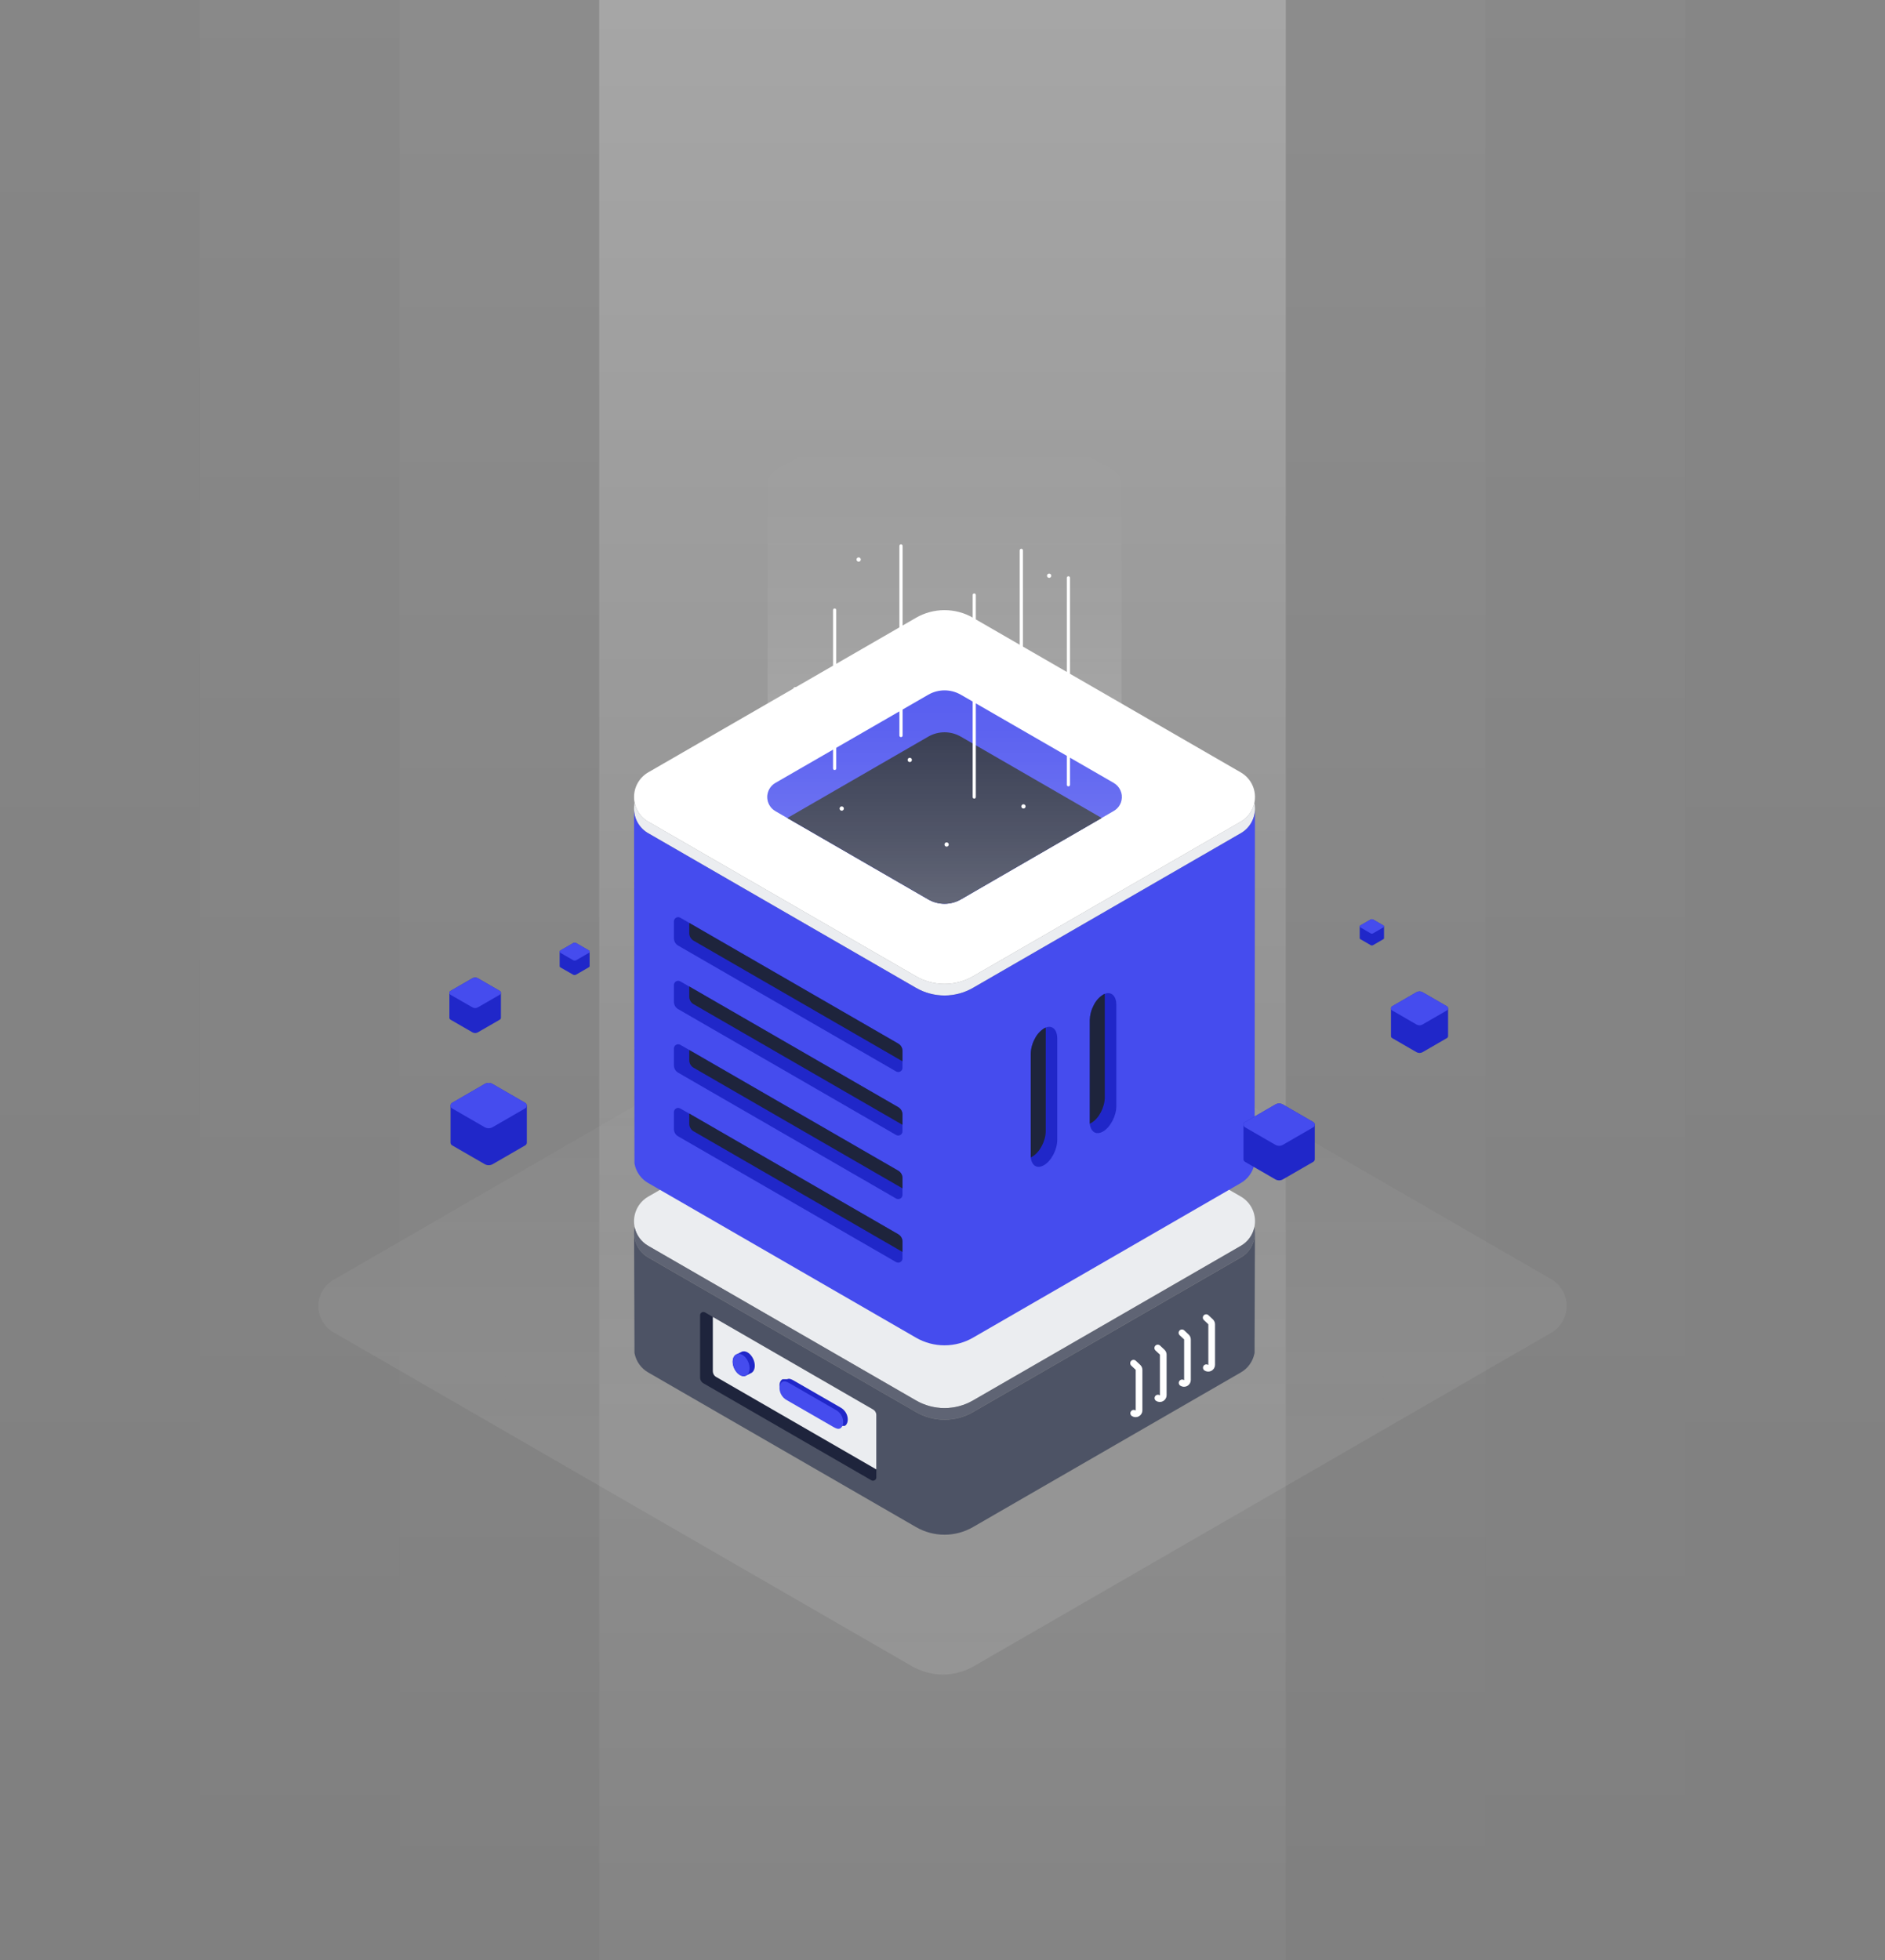
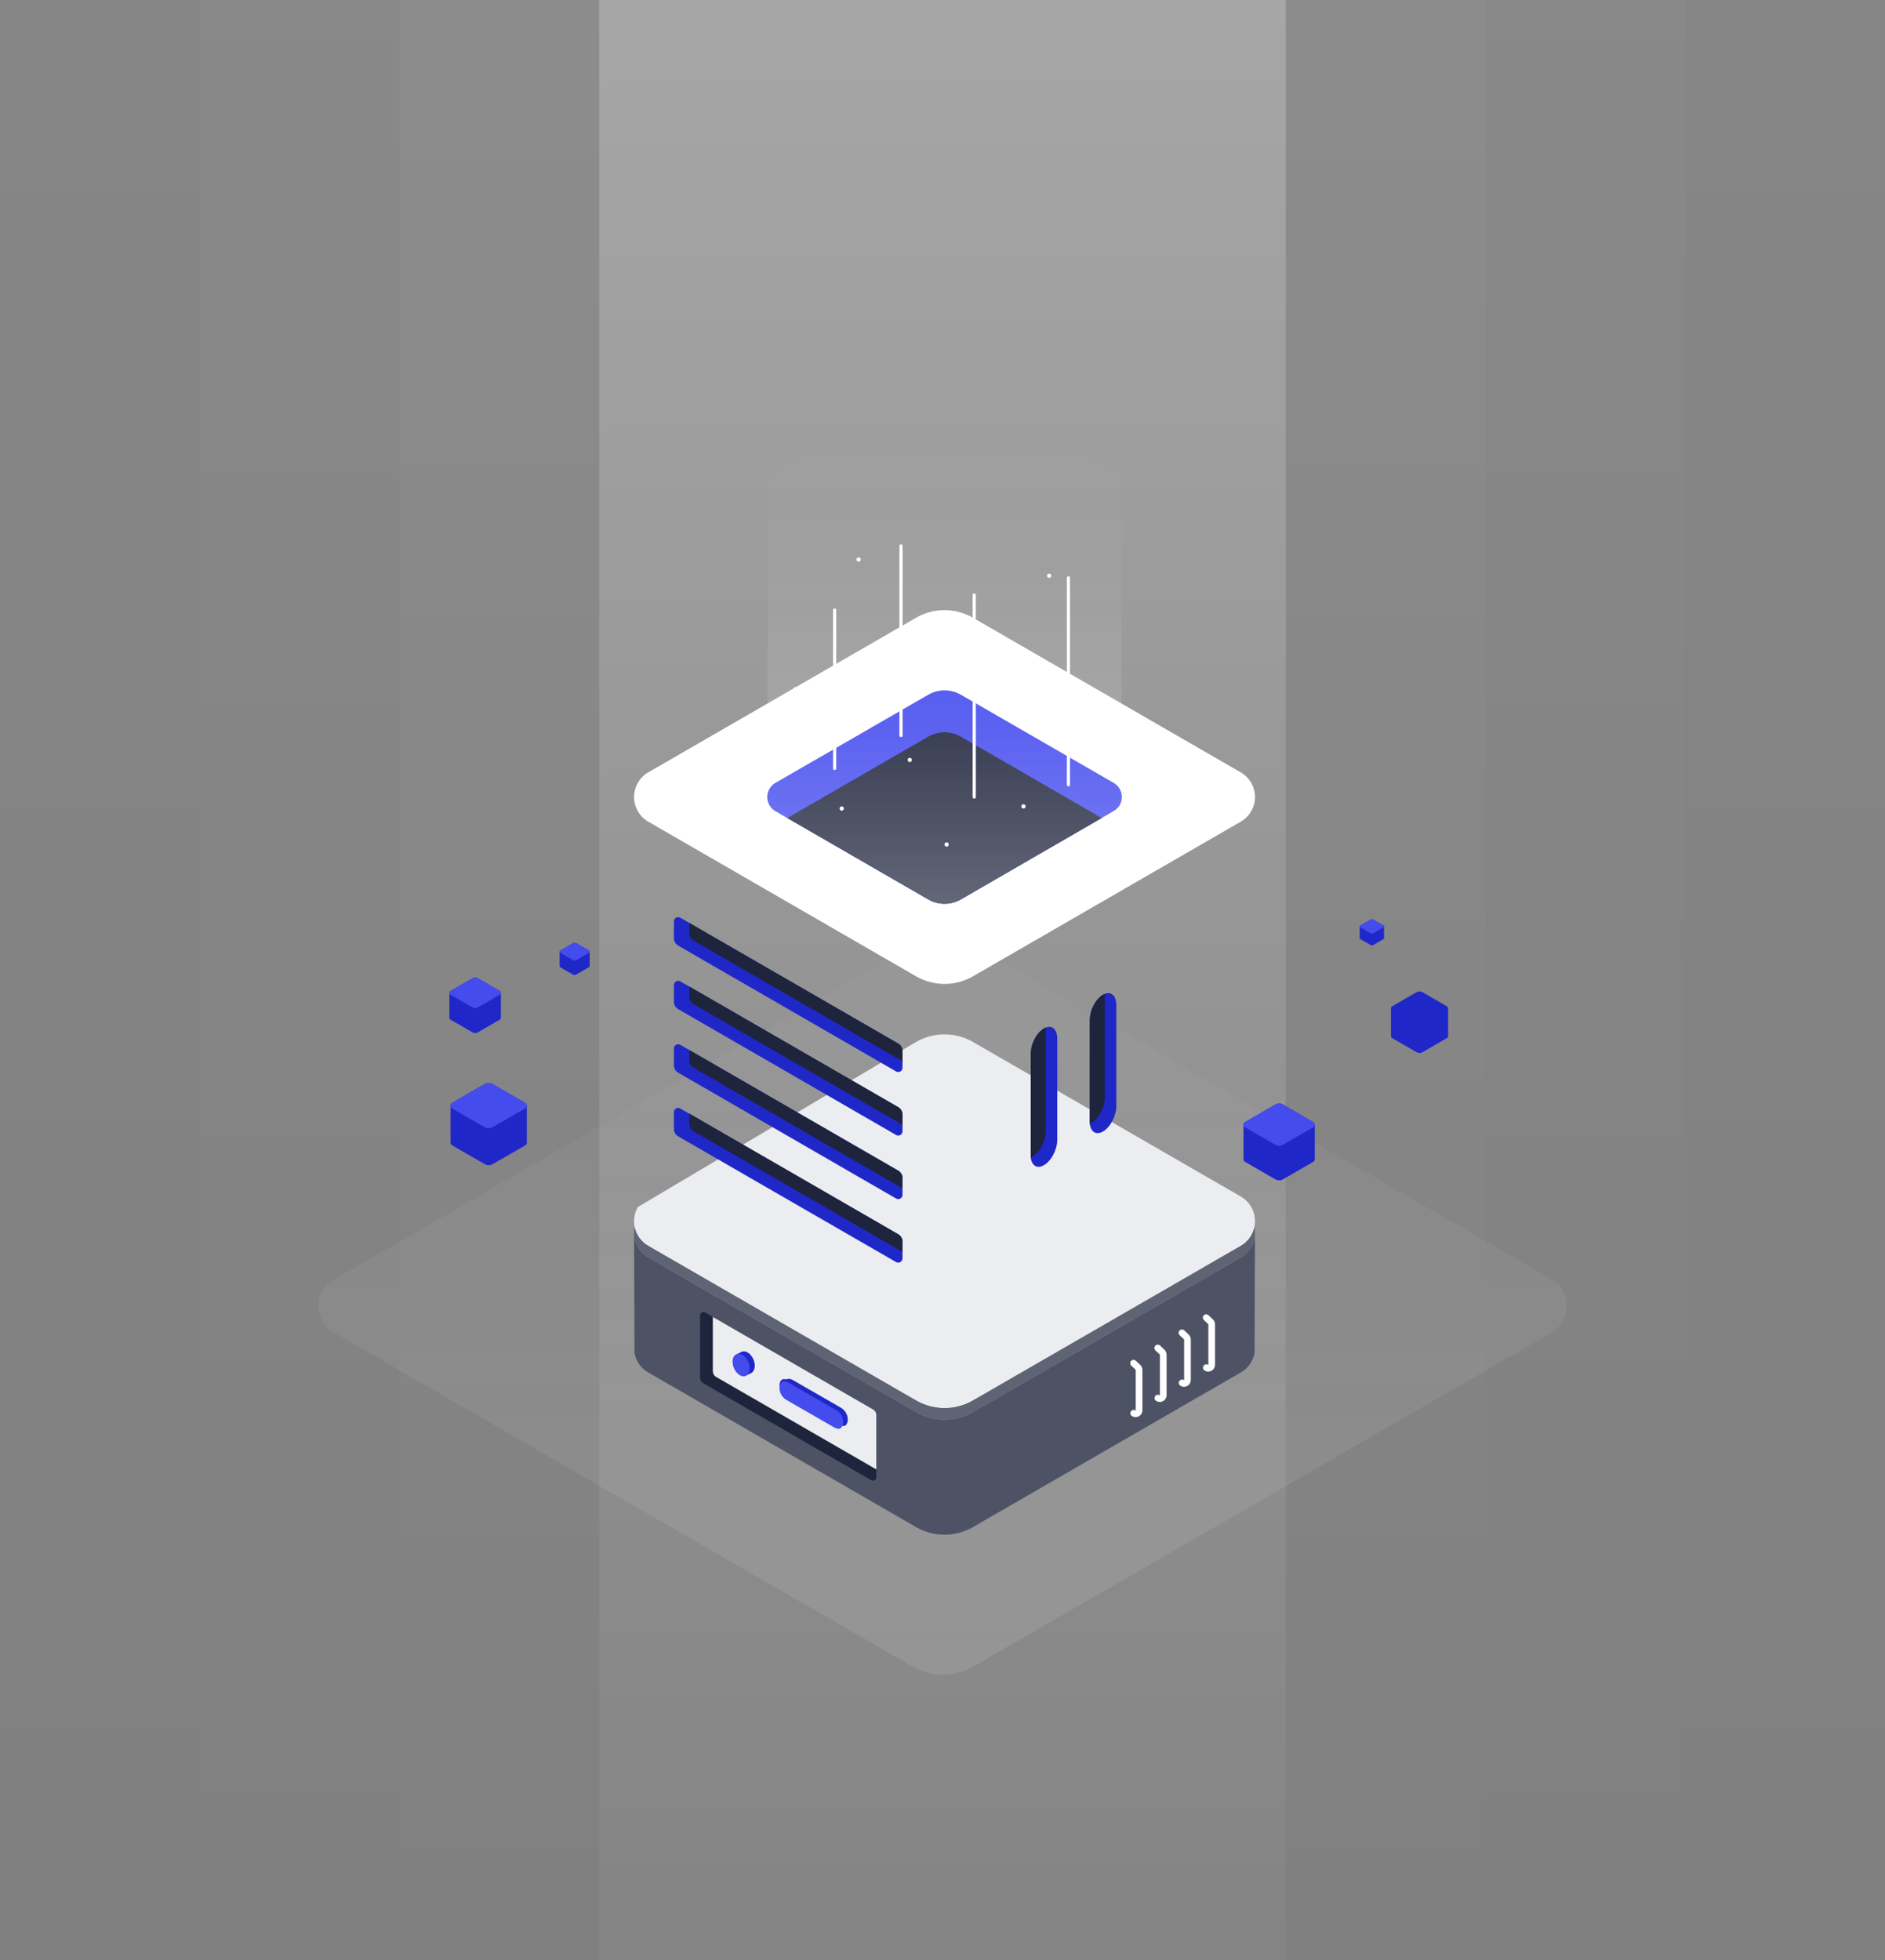
<svg xmlns="http://www.w3.org/2000/svg" width="604" height="628" viewBox="0 0 604 628" fill="none">
  <rect x="0" y="0" width="604" height="628" fill="#808080" stroke="none" />
  <rect opacity="0.3" width="220" height="628" transform="matrix(-1 0 0 1 412 0)" fill="url(#paint0_linear_264_8)" />
  <rect opacity="0.1" x="128" width="64" height="628" fill="url(#paint1_linear_264_8)" />
  <rect opacity="0.1" x="412" width="64" height="628" fill="url(#paint2_linear_264_8)" />
  <rect opacity="0.07" width="64" height="628" transform="matrix(-1 0 0 1 128 0)" fill="url(#paint3_linear_264_8)" />
  <rect opacity="0.07" width="64" height="628" transform="matrix(-1 0 0 1 540 0)" fill="url(#paint4_linear_264_8)" />
  <rect opacity="0.05" width="64" height="628" fill="url(#paint5_linear_264_8)" />
  <rect opacity="0.05" x="540" width="64" height="628" fill="url(#paint6_linear_264_8)" />
  <path opacity="0.1" d="M106.925 409.986L292.116 303.031L292.503 302.829H292.687C295.636 301.355 298.887 300.588 302.184 300.588C305.48 300.588 308.732 301.355 311.68 302.829H311.865L497.037 409.801C498.546 410.672 499.799 411.925 500.67 413.433C501.541 414.941 502 416.653 502 418.395C502 420.137 501.541 421.848 500.67 423.356C499.799 424.865 498.546 426.117 497.037 426.988L312.068 533.795C309.047 535.543 305.619 536.464 302.128 536.464C298.638 536.464 295.21 535.543 292.189 533.795L106.869 426.84C105.385 425.988 104.152 424.758 103.297 423.275C102.442 421.792 101.994 420.109 102 418.397C102.006 416.685 102.464 415.005 103.329 413.528C104.194 412.051 105.435 410.829 106.925 409.986Z" fill="url(#paint7_linear_264_8)" />
  <path d="M162.047 441.455C162.047 441.352 162.047 441.249 162.047 441.138C162.047 441.026 162.038 440.727 162.047 441.455Z" fill="url(#paint8_linear_264_8)" />
  <path d="M443.258 440.856C443.258 441.118 443.258 441.384 443.258 441.652C443.249 440.368 443.258 440.856 443.258 440.856Z" fill="url(#paint9_linear_264_8)" />
  <path d="M162.047 448.606C162.047 448.494 162.047 448.392 162.047 448.28C162.047 448.169 162.038 447.869 162.047 448.606Z" fill="url(#paint10_linear_264_8)" />
  <path d="M443.258 447.972C443.258 448.246 443.258 448.503 443.258 448.768C443.249 447.509 443.258 447.972 443.258 447.972Z" fill="url(#paint11_linear_264_8)" />
-   <path d="M401.94 393.079C401.685 394.341 401.162 395.534 400.407 396.577C399.652 397.62 398.683 398.489 397.564 399.125L311.774 448.657C308.999 450.26 305.85 451.104 302.645 451.104C299.44 451.104 296.292 450.26 293.516 448.657L207.726 399.159C206.337 398.36 205.183 397.208 204.381 395.82C203.579 394.433 203.156 392.858 203.156 391.255C203.156 389.652 203.579 388.078 204.381 386.69C205.183 385.302 206.337 384.151 207.726 383.351L293.516 333.819C296.292 332.216 299.44 331.372 302.645 331.372C305.85 331.372 308.999 332.216 311.774 333.819L397.564 383.317C399.231 384.273 400.553 385.733 401.339 387.487C402.125 389.241 402.335 391.198 401.94 393.079Z" fill="#EBEDF0" />
+   <path d="M401.94 393.079C401.685 394.341 401.162 395.534 400.407 396.577C399.652 397.62 398.683 398.489 397.564 399.125L311.774 448.657C308.999 450.26 305.85 451.104 302.645 451.104C299.44 451.104 296.292 450.26 293.516 448.657L207.726 399.159C206.337 398.36 205.183 397.208 204.381 395.82C203.579 394.433 203.156 392.858 203.156 391.255C203.156 389.652 203.579 388.078 204.381 386.69L293.516 333.819C296.292 332.216 299.44 331.372 302.645 331.372C305.85 331.372 308.999 332.216 311.774 333.819L397.564 383.317C399.231 384.273 400.553 385.733 401.339 387.487C402.125 389.241 402.335 391.198 401.94 393.079Z" fill="#EBEDF0" />
  <path d="M402.118 394.929C402.128 396.532 401.711 398.109 400.911 399.498C400.11 400.887 398.954 402.038 397.562 402.833L311.772 452.365C308.997 453.968 305.848 454.812 302.643 454.812C299.438 454.812 296.29 453.968 293.514 452.365L207.725 402.833C206.359 402.056 205.22 400.936 204.42 399.585C203.62 398.233 203.185 396.696 203.16 395.126V394.706C203.176 394.159 203.239 393.615 203.349 393.079C203.602 394.342 204.124 395.535 204.879 396.578C205.634 397.621 206.604 398.49 207.725 399.125L293.514 448.657C296.29 450.26 299.438 451.104 302.643 451.104C305.848 451.104 308.997 450.26 311.772 448.657L397.562 399.159C398.681 398.523 399.65 397.654 400.405 396.611C401.16 395.568 401.683 394.375 401.938 393.113C402.055 393.711 402.116 394.319 402.118 394.929Z" fill="#5F6474" />
  <path d="M402.116 394.929C402.116 394.929 402.116 401.951 401.996 430.271C401.996 431.367 401.996 432.403 401.996 433.353C401.996 433.448 401.996 433.55 401.945 433.645C401.69 434.908 401.167 436.101 400.412 437.146C399.658 438.19 398.688 439.061 397.569 439.699L311.77 489.222C308.995 490.825 305.847 491.67 302.642 491.67C299.437 491.67 296.288 490.825 293.513 489.222L207.723 439.699C206.604 439.061 205.634 438.19 204.879 437.146C204.124 436.101 203.602 434.908 203.347 433.645L203.296 433.353C203.296 432.403 203.296 431.367 203.296 430.271C203.219 401.942 203.176 395.16 203.176 395.16C203.198 396.73 203.631 398.267 204.43 399.619C205.229 400.971 206.367 402.09 207.732 402.867L285.189 447.578L293.521 452.39C296.297 453.994 299.445 454.838 302.65 454.838C305.855 454.838 309.004 453.994 311.779 452.39L320.111 447.578L397.569 402.867C398.964 402.068 400.121 400.911 400.92 399.515C401.72 398.12 402.132 396.537 402.116 394.929Z" fill="#4D5365" />
  <path d="M280.797 453.359V473.32C280.796 473.505 280.746 473.687 280.653 473.846C280.56 474.006 280.427 474.139 280.267 474.231C280.107 474.324 279.925 474.373 279.741 474.374C279.556 474.375 279.374 474.328 279.213 474.237L225.374 443.151C225.053 442.966 224.788 442.7 224.603 442.38C224.418 442.06 224.32 441.697 224.32 441.327V421.365C224.322 421.18 224.371 420.999 224.464 420.839C224.557 420.679 224.69 420.547 224.851 420.454C225.011 420.362 225.192 420.312 225.377 420.312C225.562 420.311 225.744 420.358 225.905 420.449L228.131 421.742L228.405 421.896L279.735 451.535C280.058 451.717 280.327 451.982 280.513 452.303C280.7 452.623 280.798 452.988 280.797 453.359Z" fill="#1E243C" />
  <path d="M280.798 453.358V470.751L229.46 441.121C229.139 440.936 228.873 440.67 228.689 440.35C228.504 440.03 228.406 439.666 228.406 439.297V421.896L279.736 451.534C280.059 451.716 280.328 451.982 280.514 452.302C280.701 452.623 280.799 452.987 280.798 453.358Z" fill="#EBEDF0" />
  <path d="M271.215 452.913C270.794 452.027 270.092 451.305 269.22 450.858C268.946 450.712 254.507 442.38 254.276 442.251C253.531 441.84 252.855 441.549 252.238 441.849H250.774L250.594 441.952C250.494 442.022 250.403 442.102 250.32 442.191C249.652 442.936 249.575 444.384 250.208 445.754C250.627 446.636 251.325 447.356 252.195 447.8C252.469 447.955 266.916 456.287 267.156 456.415C267.892 456.818 268.56 457.118 269.177 456.818H270.641L270.821 456.715C270.904 456.666 270.979 456.606 271.044 456.535C271.763 455.747 271.849 454.283 271.215 452.913Z" fill="#2027C9" />
  <path d="M269.751 453.71C269.326 452.829 268.626 452.11 267.755 451.663C267.481 451.518 253.043 443.185 252.812 443.057C252.067 442.646 251.39 442.355 250.774 442.654L250.594 442.757C250.494 442.828 250.403 442.908 250.32 442.997C249.652 443.742 249.575 445.189 250.208 446.559C250.627 447.442 251.325 448.162 252.195 448.606C252.469 448.76 266.916 457.093 267.156 457.221C267.892 457.624 268.56 457.923 269.177 457.624L269.357 457.521C269.446 457.461 269.527 457.389 269.596 457.307C270.299 456.536 270.384 455.089 269.751 453.71Z" fill="#454CEE" />
  <path d="M363.215 436.719L364.636 438.055C364.746 438.16 364.832 438.287 364.891 438.426C364.95 438.566 364.98 438.716 364.979 438.868V451.833C364.979 452.033 364.926 452.229 364.824 452.401C364.722 452.572 364.575 452.713 364.399 452.808C364.223 452.903 364.025 452.948 363.826 452.94C363.626 452.931 363.433 452.868 363.266 452.758" stroke="white" stroke-width="2.141" stroke-linecap="round" stroke-linejoin="round" />
  <path d="M370.973 431.855L372.394 433.191C372.503 433.297 372.59 433.423 372.649 433.563C372.708 433.703 372.738 433.853 372.737 434.005V446.97C372.737 447.17 372.684 447.366 372.581 447.538C372.479 447.709 372.333 447.85 372.157 447.945C371.981 448.04 371.783 448.085 371.584 448.076C371.384 448.068 371.191 448.005 371.024 447.895" stroke="white" stroke-width="2.141" stroke-linecap="round" stroke-linejoin="round" />
  <path d="M378.73 426.991L380.152 428.327C380.261 428.433 380.348 428.559 380.407 428.699C380.466 428.839 380.495 428.989 380.495 429.141V442.106C380.495 442.306 380.441 442.502 380.339 442.673C380.237 442.845 380.09 442.986 379.915 443.08C379.739 443.175 379.541 443.221 379.341 443.212C379.142 443.203 378.949 443.141 378.782 443.031" stroke="white" stroke-width="2.141" stroke-linecap="round" stroke-linejoin="round" />
  <path d="M386.488 422.127L387.91 423.463C388.019 423.568 388.106 423.695 388.164 423.835C388.223 423.974 388.253 424.125 388.252 424.276V437.242C388.253 437.441 388.199 437.637 388.097 437.809C387.995 437.981 387.848 438.121 387.673 438.216C387.497 438.311 387.299 438.357 387.099 438.348C386.9 438.339 386.706 438.276 386.54 438.167" stroke="white" stroke-width="2.141" stroke-linecap="round" stroke-linejoin="round" />
  <path d="M241.37 435.392C240.513 433.508 238.801 432.481 237.619 433.08L235.906 433.936L235.701 434.048C235.583 434.128 235.477 434.223 235.384 434.33C234.622 435.187 234.528 436.839 235.255 438.415C236.112 440.282 237.825 441.327 238.998 440.727L240.71 439.871L240.916 439.751C241.021 439.684 241.113 439.6 241.19 439.503C241.995 438.646 242.089 436.968 241.37 435.392Z" fill="#2027C9" />
  <path d="M239.529 440.307C239.452 440.405 239.359 440.489 239.255 440.556L239.049 440.676C237.833 441.275 236.155 440.23 235.307 438.363C234.587 436.788 234.673 435.126 235.435 434.279C235.528 434.171 235.635 434.076 235.752 433.996L235.958 433.885C237.174 433.285 238.861 434.313 239.7 436.197C240.411 437.79 240.316 439.46 239.529 440.307Z" fill="#454CEE" />
  <path d="M401.939 257.184C401.684 258.447 401.161 259.64 400.407 260.685C399.652 261.729 398.682 262.6 397.563 263.238L311.773 312.77C308.998 314.373 305.849 315.217 302.644 315.217C299.439 315.217 296.291 314.373 293.516 312.77L207.726 263.238C206.339 262.437 205.187 261.284 204.386 259.897C203.586 258.509 203.164 256.936 203.164 255.334C203.164 253.732 203.586 252.158 204.386 250.771C205.187 249.383 206.339 248.231 207.726 247.43L293.516 197.915C296.291 196.312 299.439 195.468 302.644 195.468C305.849 195.468 308.998 196.312 311.773 197.915L397.563 247.447C399.226 248.4 400.546 249.856 401.332 251.605C402.118 253.354 402.33 255.306 401.939 257.184Z" fill="white" />
  <path opacity="0.2" d="M375.203 256.687C375.019 257.61 374.639 258.482 374.087 259.245C373.536 260.007 372.827 260.642 372.009 261.106L309.315 297.304C307.286 298.473 304.986 299.089 302.644 299.089C300.302 299.089 298.002 298.473 295.973 297.304L233.279 261.106C232.461 260.642 231.752 260.007 231.2 259.245C230.649 258.482 230.269 257.61 230.085 256.687C229.795 255.314 229.947 253.885 230.521 252.604C231.095 251.324 232.061 250.259 233.279 249.562L295.973 213.33C298.002 212.16 300.302 211.545 302.644 211.545C304.986 211.545 307.286 212.16 309.315 213.33L372.009 249.528C373.233 250.226 374.203 251.297 374.778 252.585C375.352 253.872 375.501 255.309 375.203 256.687V256.687Z" stroke="white" stroke-width="1.285" stroke-miterlimit="10" />
-   <path d="M402.118 259.042C402.128 260.645 401.711 262.222 400.911 263.611C400.11 265 398.954 266.151 397.562 266.946L311.772 316.478C308.995 318.077 305.847 318.918 302.643 318.918C299.439 318.918 296.291 318.077 293.514 316.478L207.725 266.946C206.359 266.169 205.22 265.05 204.42 263.698C203.62 262.346 203.185 260.809 203.16 259.239V258.811C203.176 258.264 203.239 257.72 203.349 257.184C203.602 258.447 204.124 259.642 204.879 260.686C205.634 261.731 206.604 262.601 207.725 263.238L293.514 312.77C296.29 314.373 299.438 315.217 302.643 315.217C305.848 315.217 308.997 314.373 311.772 312.77L397.562 263.238C398.681 262.6 399.651 261.729 400.405 260.685C401.16 259.64 401.683 258.447 401.938 257.184C402.058 257.796 402.118 258.418 402.118 259.042Z" fill="#EBEDF0" />
-   <path d="M402.117 259.034C402.117 259.034 401.988 371.722 401.988 372.673C401.988 372.767 401.988 372.87 401.937 372.972C401.683 374.235 401.161 375.428 400.406 376.471C399.651 377.514 398.681 378.383 397.561 379.018L311.771 428.55C308.996 430.153 305.847 430.997 302.642 430.997C299.437 430.997 296.289 430.153 293.514 428.55L207.724 379.018C206.604 378.383 205.634 377.514 204.879 376.471C204.124 375.428 203.602 374.235 203.348 372.972L203.296 372.673C203.296 371.722 203.168 259.24 203.168 259.24C203.188 260.81 203.619 262.348 204.418 263.701C205.218 265.053 206.357 266.172 207.724 266.947L285.181 311.666L293.514 316.479C296.289 318.082 299.437 318.926 302.642 318.926C305.847 318.926 308.996 318.082 311.771 316.479L320.103 311.666L397.561 266.947C398.955 266.152 400.112 265 400.913 263.609C401.714 262.218 402.129 260.639 402.117 259.034Z" fill="#454CEE" />
  <path d="M289.182 336.688V342.074C289.183 342.314 289.12 342.55 289.001 342.758C288.881 342.966 288.709 343.139 288.501 343.259C288.293 343.379 288.058 343.442 287.818 343.441C287.578 343.441 287.342 343.377 287.135 343.256L217.299 302.939C216.884 302.7 216.539 302.356 216.3 301.941C216.061 301.526 215.936 301.055 215.938 300.575V295.189C215.937 294.949 215.999 294.713 216.119 294.505C216.238 294.297 216.411 294.125 216.618 294.005C216.826 293.885 217.062 293.822 217.302 293.822C217.541 293.823 217.777 293.886 217.984 294.007L220.879 295.677L287.82 334.324C288.235 334.563 288.58 334.908 288.819 335.323C289.058 335.738 289.183 336.209 289.182 336.688Z" fill="#2027C9" />
  <path d="M289.179 336.689V340.003L222.23 301.355C221.813 301.116 221.466 300.77 221.226 300.353C220.985 299.937 220.859 299.464 220.859 298.983V295.678L287.801 334.325C288.219 334.562 288.567 334.905 288.81 335.32C289.052 335.736 289.18 336.208 289.179 336.689Z" fill="#1E243C" />
  <path d="M289.182 357.043V362.43C289.183 362.67 289.12 362.906 289.001 363.113C288.881 363.321 288.709 363.494 288.501 363.614C288.293 363.734 288.058 363.797 287.818 363.797C287.578 363.796 287.342 363.732 287.135 363.612L217.299 323.294C216.884 323.056 216.539 322.711 216.3 322.296C216.061 321.881 215.936 321.41 215.938 320.931V315.544C215.943 315.311 216.008 315.083 216.127 314.882C216.246 314.681 216.415 314.514 216.617 314.397C216.819 314.28 217.048 314.217 217.281 314.214C217.515 314.211 217.745 314.268 217.95 314.38L220.844 316.05L287.786 354.697C288.205 354.93 288.555 355.27 288.8 355.682C289.045 356.094 289.177 356.564 289.182 357.043Z" fill="#2027C9" />
  <path d="M289.179 357.044V360.358L222.23 321.711C221.813 321.472 221.467 321.128 221.227 320.713C220.986 320.298 220.859 319.827 220.859 319.347V316.033L287.801 354.681C288.219 354.917 288.567 355.261 288.81 355.676C289.052 356.091 289.18 356.563 289.179 357.044Z" fill="#1E243C" />
  <path d="M289.182 377.4V382.786C289.183 383.026 289.12 383.262 289.001 383.47C288.881 383.678 288.709 383.85 288.501 383.97C288.293 384.09 288.058 384.153 287.818 384.153C287.578 384.152 287.342 384.088 287.135 383.968L217.299 343.651C216.884 343.412 216.539 343.067 216.3 342.652C216.061 342.237 215.936 341.766 215.938 341.287V335.909C215.938 335.669 216.001 335.434 216.12 335.227C216.24 335.019 216.412 334.846 216.619 334.726C216.826 334.605 217.061 334.541 217.301 334.54C217.54 334.539 217.776 334.6 217.984 334.719L220.879 336.389L287.82 375.036C288.234 375.276 288.578 375.621 288.817 376.036C289.056 376.45 289.182 376.921 289.182 377.4Z" fill="#2027C9" />
  <path d="M289.179 377.4V380.714L222.23 342.066C221.813 341.828 221.467 341.484 221.227 341.069C220.986 340.654 220.859 340.183 220.859 339.703V336.389L287.801 375.036C288.218 375.274 288.565 375.618 288.807 376.033C289.049 376.448 289.178 376.919 289.179 377.4Z" fill="#1E243C" />
  <path d="M289.182 397.755V403.141C289.181 403.381 289.118 403.616 288.999 403.824C288.879 404.031 288.707 404.204 288.5 404.325C288.293 404.445 288.058 404.509 287.819 404.51C287.579 404.511 287.343 404.45 287.135 404.332L217.299 364.049C216.883 363.81 216.538 363.466 216.299 363.051C216.06 362.636 215.935 362.164 215.938 361.685V356.307C215.937 356.067 215.999 355.831 216.119 355.623C216.238 355.416 216.411 355.243 216.618 355.123C216.826 355.003 217.062 354.94 217.302 354.94C217.541 354.941 217.777 355.005 217.984 355.125L220.879 356.787L287.82 395.434C288.228 395.67 288.568 396.008 288.806 396.415C289.045 396.822 289.174 397.283 289.182 397.755Z" fill="#2027C9" />
  <path d="M289.179 397.755V401.078L222.23 362.422C221.813 362.183 221.467 361.839 221.227 361.424C220.986 361.009 220.859 360.538 220.859 360.058V356.744L287.801 395.392C288.218 395.629 288.565 395.973 288.807 396.388C289.049 396.803 289.178 397.275 289.179 397.755Z" fill="#1E243C" />
  <path d="M357.7 321.907V354.371C357.7 357.497 355.79 361.145 353.418 362.507C351.568 363.569 349.992 362.918 349.41 361.06C349.3 360.708 349.225 360.347 349.188 359.981C349.188 359.758 349.188 359.527 349.188 359.287V326.822C349.226 325.169 349.651 323.547 350.429 322.087C351.097 320.688 352.141 319.502 353.444 318.661C353.609 318.564 353.78 318.478 353.957 318.405L354.403 318.25C356.295 317.805 357.7 319.209 357.7 321.907Z" fill="#2027C9" />
  <path d="M353.992 319.132V351.588C353.992 354.722 352.091 358.37 349.71 359.724C349.542 359.821 349.367 359.907 349.188 359.98C349.187 359.758 349.188 359.527 349.188 359.287V326.822C349.226 325.168 349.651 323.547 350.429 322.087C351.097 320.688 352.141 319.502 353.444 318.661C353.609 318.564 353.78 318.478 353.957 318.404C353.983 318.646 353.995 318.889 353.992 319.132Z" fill="#1E243C" />
  <path d="M338.772 332.698V365.162C338.772 368.296 336.87 371.936 334.49 373.297C332.64 374.368 331.064 373.708 330.482 371.859C330.371 371.508 330.299 371.146 330.268 370.78C330.254 370.546 330.254 370.311 330.268 370.077V337.622C330.303 335.966 330.731 334.343 331.518 332.886C332.184 331.488 333.225 330.303 334.524 329.46C334.692 329.363 334.866 329.277 335.046 329.204C335.192 329.147 335.341 329.099 335.492 329.058C337.367 328.561 338.772 330 338.772 332.698Z" fill="#2027C9" />
  <path d="M335.075 329.932V362.388C335.075 365.522 333.166 369.162 330.793 370.523C330.627 370.619 330.456 370.705 330.28 370.78C330.266 370.546 330.266 370.312 330.28 370.078V337.622C330.315 335.967 330.743 334.343 331.53 332.886C332.196 331.489 333.236 330.303 334.536 329.461C334.704 329.363 334.878 329.278 335.058 329.204C335.058 329.452 335.075 329.684 335.075 329.932Z" fill="#1E243C" />
  <path d="M359.352 256.388C359.203 257.104 358.903 257.78 358.472 258.37C358.04 258.961 357.488 259.453 356.851 259.813L353.015 262.031L307.868 288.141C306.283 289.054 304.486 289.535 302.657 289.535C300.828 289.535 299.031 289.054 297.446 288.141L252.282 262.065L248.445 259.847C247.654 259.389 246.997 258.731 246.541 257.939C246.084 257.147 245.844 256.249 245.844 255.334C245.844 254.42 246.084 253.522 246.541 252.73C246.997 251.938 247.654 251.28 248.445 250.821L297.446 222.562C299.031 221.649 300.828 221.168 302.657 221.168C304.486 221.168 306.283 221.649 307.868 222.562L356.869 250.821C357.817 251.369 358.568 252.202 359.014 253.202C359.46 254.201 359.578 255.317 359.352 256.388Z" fill="#454CEE" />
  <path d="M353.014 262.065L307.867 288.141C306.282 289.054 304.485 289.535 302.656 289.535C300.827 289.535 299.03 289.054 297.445 288.141L252.281 262.065L297.445 235.989C299.03 235.076 300.827 234.596 302.656 234.596C304.485 234.596 306.282 235.076 307.867 235.989L353.014 262.065Z" fill="#1E243C" />
  <path style="mix-blend-mode:screen" d="M359.352 156.254C359.576 155.181 359.454 154.065 359.005 153.065C358.556 152.066 357.802 151.233 356.852 150.688L307.868 122.394C306.283 121.481 304.486 121 302.657 121C300.828 121 299.031 121.481 297.446 122.394L248.446 150.653C247.49 151.193 246.733 152.025 246.284 153.027C245.836 154.028 245.72 155.147 245.954 156.22V254.333C245.812 255.01 245.812 255.71 245.954 256.388C246.102 257.103 246.4 257.779 246.83 258.369C247.26 258.96 247.811 259.452 248.446 259.813L252.282 262.031L297.446 288.107C299.031 289.02 300.828 289.501 302.657 289.501C304.486 289.501 306.283 289.02 307.868 288.107L353.032 262.031L356.869 259.813C357.81 259.279 358.558 258.462 359.007 257.478C359.456 256.494 359.583 255.393 359.369 254.333L359.352 156.254Z" fill="url(#paint12_linear_264_8)" />
  <g style="mix-blend-mode:screen">
    <path d="M342.344 185.131V251.413" stroke="white" stroke-width="1.028" stroke-linecap="round" stroke-linejoin="round" />
  </g>
  <g style="mix-blend-mode:screen">
-     <path d="M327.254 176.327V228.154" stroke="white" stroke-width="1.028" stroke-linecap="round" stroke-linejoin="round" />
-   </g>
+     </g>
  <g style="mix-blend-mode:screen">
    <path d="M312.164 190.637V255.334" stroke="white" stroke-width="1.028" stroke-linecap="round" stroke-linejoin="round" />
  </g>
  <g style="mix-blend-mode:screen">
    <path d="M267.438 195.449V246.18" stroke="white" stroke-width="1.028" stroke-linecap="round" stroke-linejoin="round" />
  </g>
  <g style="mix-blend-mode:screen">
    <path d="M288.703 174.889V235.63" stroke="white" stroke-width="1.028" stroke-linecap="round" stroke-linejoin="round" />
  </g>
  <path d="M303.318 271.236C303.696 271.236 304.003 270.93 304.003 270.551C304.003 270.173 303.696 269.866 303.318 269.866C302.94 269.866 302.633 270.173 302.633 270.551C302.633 270.93 302.94 271.236 303.318 271.236Z" fill="white" />
  <path d="M300.314 203.61C300.692 203.61 300.999 203.304 300.999 202.925C300.999 202.547 300.692 202.24 300.314 202.24C299.936 202.24 299.629 202.547 299.629 202.925C299.629 203.304 299.936 203.61 300.314 203.61Z" fill="white" />
  <path d="M275.13 179.94C275.509 179.94 275.815 179.634 275.815 179.255C275.815 178.877 275.509 178.57 275.13 178.57C274.752 178.57 274.445 178.877 274.445 179.255C274.445 179.634 274.752 179.94 275.13 179.94Z" fill="white" />
  <path d="M336.169 185.13C336.548 185.13 336.855 184.823 336.855 184.445C336.855 184.066 336.548 183.76 336.169 183.76C335.791 183.76 335.484 184.066 335.484 184.445C335.484 184.823 335.791 185.13 336.169 185.13Z" fill="white" />
  <path d="M254.826 221.5C255.204 221.5 255.511 221.193 255.511 220.815C255.511 220.437 255.204 220.13 254.826 220.13C254.447 220.13 254.141 220.437 254.141 220.815C254.141 221.193 254.447 221.5 254.826 221.5Z" fill="white" />
  <path d="M291.509 244.142C291.888 244.142 292.194 243.835 292.194 243.457C292.194 243.078 291.888 242.771 291.509 242.771C291.131 242.771 290.824 243.078 290.824 243.457C290.824 243.835 291.131 244.142 291.509 244.142Z" fill="white" />
  <path d="M327.939 259.034C328.317 259.034 328.624 258.728 328.624 258.349C328.624 257.971 328.317 257.664 327.939 257.664C327.561 257.664 327.254 257.971 327.254 258.349C327.254 258.728 327.561 259.034 327.939 259.034Z" fill="white" />
  <path d="M269.709 259.719C270.087 259.719 270.394 259.412 270.394 259.034C270.394 258.655 270.087 258.349 269.709 258.349C269.33 258.349 269.023 258.655 269.023 259.034C269.023 259.412 269.33 259.719 269.709 259.719Z" fill="white" />
  <path d="M421.286 360.308C421.286 360.14 421.242 359.975 421.159 359.829C421.075 359.683 420.954 359.562 420.808 359.478L411.067 353.849C410.701 353.639 410.287 353.529 409.866 353.529C409.444 353.529 409.03 353.639 408.664 353.849L398.93 359.478C398.783 359.56 398.66 359.681 398.575 359.827C398.489 359.973 398.445 360.139 398.445 360.308V371.375C398.445 371.545 398.49 371.712 398.575 371.859C398.66 372.006 398.783 372.128 398.93 372.212L408.664 377.834C409.03 378.043 409.444 378.153 409.866 378.153C410.287 378.153 410.701 378.043 411.067 377.834L420.808 372.212C420.953 372.126 421.074 372.003 421.157 371.856C421.241 371.71 421.285 371.544 421.286 371.375V360.308Z" fill="#2027C9" />
  <path d="M421.284 360.308C421.284 360.476 421.24 360.642 421.157 360.787C421.073 360.933 420.952 361.054 420.806 361.138L420.432 361.352L411.065 366.767C410.699 366.977 410.285 367.087 409.864 367.087C409.442 367.087 409.028 366.977 408.662 366.767L399.295 361.352L398.928 361.138C398.782 361.055 398.66 360.934 398.575 360.788C398.49 360.643 398.445 360.477 398.445 360.308C398.445 360.139 398.49 359.974 398.575 359.828C398.66 359.682 398.782 359.561 398.928 359.478L408.662 353.849C409.028 353.639 409.442 353.529 409.864 353.529C410.285 353.529 410.699 353.639 411.065 353.849L420.806 359.478C420.952 359.562 421.073 359.683 421.157 359.829C421.24 359.975 421.284 360.14 421.284 360.308Z" fill="#454CEE" />
  <path d="M463.986 323.046C463.99 322.91 463.957 322.775 463.889 322.657C463.822 322.539 463.723 322.442 463.604 322.377L455.802 317.872C455.509 317.703 455.177 317.613 454.839 317.613C454.501 317.613 454.169 317.703 453.877 317.872L446.089 322.377C445.97 322.442 445.871 322.539 445.804 322.657C445.736 322.775 445.703 322.91 445.707 323.046V331.915C445.704 332.05 445.738 332.183 445.806 332.299C445.873 332.416 445.971 332.512 446.089 332.576L453.891 337.088C454.185 337.254 454.517 337.342 454.854 337.342C455.191 337.342 455.523 337.254 455.816 337.088L463.618 332.576C463.738 332.511 463.836 332.414 463.904 332.296C463.971 332.178 464.005 332.043 464 331.908V323.046H463.986Z" fill="#2027C9" />
-   <path d="M463.985 323.046C463.989 323.181 463.956 323.316 463.888 323.434C463.821 323.552 463.722 323.649 463.603 323.714L463.309 323.883L455.801 328.219C455.508 328.388 455.176 328.478 454.838 328.478C454.5 328.478 454.168 328.388 453.876 328.219L446.375 323.883L446.074 323.714C445.955 323.649 445.856 323.552 445.788 323.434C445.721 323.316 445.687 323.181 445.692 323.046C445.687 322.91 445.721 322.775 445.788 322.657C445.856 322.539 445.955 322.442 446.074 322.377L453.876 317.872C454.168 317.703 454.5 317.613 454.838 317.613C455.176 317.613 455.508 317.703 455.801 317.872L463.603 322.377C463.722 322.442 463.821 322.539 463.888 322.657C463.956 322.775 463.989 322.91 463.985 323.046Z" fill="#454CEE" />
  <path d="M443.478 296.797C443.48 296.739 443.465 296.682 443.437 296.632C443.408 296.582 443.367 296.54 443.317 296.511L439.989 294.593C439.865 294.521 439.724 294.482 439.581 294.482C439.438 294.482 439.297 294.521 439.173 294.593L435.845 296.511C435.796 296.538 435.755 296.579 435.726 296.628C435.698 296.677 435.683 296.733 435.684 296.79V300.574C435.682 300.631 435.697 300.687 435.725 300.737C435.754 300.786 435.795 300.826 435.845 300.854L439.173 302.779C439.297 302.851 439.438 302.889 439.581 302.889C439.724 302.889 439.865 302.851 439.989 302.779L443.317 300.854C443.367 300.826 443.408 300.786 443.437 300.737C443.465 300.687 443.48 300.631 443.478 300.574V296.797Z" fill="#2027C9" />
  <path d="M443.478 296.797C443.48 296.854 443.466 296.91 443.437 296.96C443.409 297.009 443.367 297.049 443.317 297.077L443.192 297.15L439.989 299.002C439.865 299.074 439.724 299.112 439.581 299.112C439.438 299.112 439.297 299.074 439.173 299.002L435.97 297.15L435.845 297.077C435.795 297.048 435.753 297.007 435.724 296.956C435.696 296.905 435.682 296.848 435.684 296.79C435.683 296.733 435.698 296.677 435.726 296.628C435.755 296.579 435.796 296.538 435.845 296.511L439.173 294.593C439.297 294.521 439.438 294.482 439.581 294.482C439.724 294.482 439.865 294.521 439.989 294.593L443.317 296.511C443.367 296.54 443.408 296.582 443.437 296.632C443.465 296.682 443.48 296.739 443.478 296.797Z" fill="#454CEE" />
  <path d="M188.963 304.88C188.964 304.808 188.945 304.737 188.909 304.675C188.873 304.613 188.82 304.562 188.757 304.527L184.651 302.154C184.497 302.063 184.322 302.016 184.144 302.016C183.965 302.016 183.79 302.063 183.637 302.154L179.53 304.527C179.467 304.562 179.415 304.613 179.378 304.675C179.342 304.737 179.323 304.808 179.324 304.88V309.546C179.323 309.618 179.341 309.689 179.377 309.752C179.414 309.814 179.466 309.865 179.53 309.899L183.6 312.228C183.754 312.319 183.929 312.366 184.107 312.366C184.285 312.366 184.46 312.319 184.614 312.228L188.721 309.855C188.784 309.821 188.837 309.77 188.873 309.708C188.91 309.645 188.928 309.574 188.926 309.502V304.88H188.963Z" fill="#2027C9" />
  <path d="M188.963 304.88C188.963 304.952 188.944 305.022 188.908 305.084C188.872 305.146 188.82 305.198 188.757 305.233L188.603 305.321L184.65 307.606C184.496 307.693 184.321 307.739 184.144 307.739C183.966 307.739 183.791 307.693 183.637 307.606L179.684 305.321L179.53 305.233C179.467 305.198 179.415 305.146 179.379 305.084C179.343 305.022 179.324 304.952 179.324 304.88C179.323 304.808 179.342 304.737 179.378 304.675C179.414 304.613 179.467 304.562 179.53 304.527L183.637 302.154C183.79 302.063 183.965 302.016 184.144 302.016C184.322 302.016 184.497 302.063 184.65 302.154L188.757 304.527C188.82 304.562 188.873 304.613 188.909 304.675C188.945 304.737 188.964 304.808 188.963 304.88Z" fill="#454CEE" />
  <path d="M168.78 354.195C168.781 354.014 168.734 353.836 168.644 353.68C168.553 353.524 168.423 353.395 168.266 353.306L157.848 347.287C157.458 347.06 157.014 346.94 156.562 346.94C156.111 346.94 155.667 347.06 155.277 347.287L144.881 353.306C144.724 353.395 144.594 353.524 144.503 353.68C144.413 353.836 144.366 354.014 144.367 354.195V366.047C144.366 366.228 144.413 366.406 144.503 366.562C144.594 366.718 144.724 366.848 144.881 366.937L155.306 372.955C155.698 373.178 156.141 373.296 156.592 373.296C157.043 373.296 157.486 373.178 157.878 372.955L168.295 366.937C168.453 366.847 168.584 366.717 168.675 366.559C168.765 366.401 168.812 366.222 168.809 366.04V354.195H168.78Z" fill="#2027C9" />
  <path d="M168.779 354.195C168.782 354.376 168.735 354.554 168.645 354.71C168.554 354.867 168.423 354.996 168.264 355.084L167.875 355.319L157.847 361.109C157.455 361.333 157.012 361.451 156.561 361.451C156.111 361.451 155.667 361.333 155.276 361.109L145.248 355.319L144.851 355.084C144.696 354.993 144.566 354.864 144.477 354.708C144.387 354.551 144.34 354.375 144.34 354.195C144.34 354.015 144.387 353.838 144.477 353.682C144.566 353.526 144.696 353.396 144.851 353.306L155.276 347.287C155.666 347.06 156.11 346.94 156.561 346.94C157.013 346.94 157.457 347.06 157.847 347.287L168.264 353.306C168.422 353.395 168.552 353.524 168.643 353.68C168.733 353.836 168.78 354.014 168.779 354.195Z" fill="#454CEE" />
  <path d="M160.5 318.063C160.501 317.941 160.47 317.821 160.409 317.716C160.348 317.61 160.261 317.522 160.155 317.461L153.117 313.397C152.853 313.246 152.554 313.166 152.25 313.166C151.946 313.166 151.647 313.246 151.383 313.397L144.345 317.461C144.24 317.522 144.152 317.61 144.091 317.716C144.031 317.821 143.999 317.941 144 318.063V326.058C143.999 326.18 144.031 326.3 144.091 326.406C144.152 326.512 144.24 326.6 144.345 326.661L151.383 330.724C151.647 330.876 151.946 330.956 152.25 330.956C152.554 330.956 152.853 330.876 153.117 330.724L160.155 326.661C160.261 326.6 160.348 326.512 160.409 326.406C160.47 326.3 160.501 326.18 160.5 326.058V318.063Z" fill="#2027C9" />
  <path d="M160.5 318.063C160.497 318.184 160.464 318.302 160.403 318.407C160.343 318.513 160.258 318.601 160.155 318.665L159.891 318.82L153.117 322.722C152.855 322.877 152.555 322.959 152.25 322.959C151.945 322.959 151.646 322.877 151.383 322.722L144.617 318.842L144.345 318.687C144.243 318.623 144.157 318.535 144.097 318.43C144.037 318.324 144.003 318.206 144 318.085C143.999 317.963 144.031 317.843 144.091 317.737C144.152 317.631 144.24 317.543 144.345 317.482L151.383 313.419C151.647 313.267 151.946 313.188 152.25 313.188C152.554 313.188 152.853 313.267 153.117 313.419L160.155 317.482C160.257 317.541 160.343 317.626 160.403 317.727C160.464 317.829 160.497 317.945 160.5 318.063Z" fill="#454CEE" />
  <defs>
    <linearGradient id="paint0_linear_264_8" x1="110" y1="0" x2="110" y2="702.313" gradientUnits="userSpaceOnUse">
      <stop stop-color="white" />
      <stop offset="1" stop-color="white" stop-opacity="0" />
    </linearGradient>
    <linearGradient id="paint1_linear_264_8" x1="160" y1="0" x2="160" y2="628" gradientUnits="userSpaceOnUse">
      <stop stop-color="white" />
      <stop offset="1" stop-color="white" stop-opacity="0" />
    </linearGradient>
    <linearGradient id="paint2_linear_264_8" x1="444" y1="0" x2="444" y2="628" gradientUnits="userSpaceOnUse">
      <stop stop-color="white" />
      <stop offset="1" stop-color="white" stop-opacity="0" />
    </linearGradient>
    <linearGradient id="paint3_linear_264_8" x1="32" y1="0" x2="32" y2="628" gradientUnits="userSpaceOnUse">
      <stop stop-color="white" />
      <stop offset="1" stop-color="white" stop-opacity="0" />
    </linearGradient>
    <linearGradient id="paint4_linear_264_8" x1="32" y1="0" x2="32" y2="628" gradientUnits="userSpaceOnUse">
      <stop stop-color="white" />
      <stop offset="1" stop-color="white" stop-opacity="0" />
    </linearGradient>
    <linearGradient id="paint5_linear_264_8" x1="32" y1="0" x2="32" y2="628" gradientUnits="userSpaceOnUse">
      <stop stop-color="white" />
      <stop offset="1" stop-color="white" stop-opacity="0" />
    </linearGradient>
    <linearGradient id="paint6_linear_264_8" x1="572" y1="0" x2="572" y2="628" gradientUnits="userSpaceOnUse">
      <stop stop-color="white" />
      <stop offset="1" stop-color="white" stop-opacity="0" />
    </linearGradient>
    <linearGradient id="paint7_linear_264_8" x1="302" y1="536.464" x2="302" y2="272.676" gradientUnits="userSpaceOnUse">
      <stop stop-color="white" />
      <stop offset="1" stop-color="white" stop-opacity="0" />
    </linearGradient>
    <linearGradient id="paint8_linear_264_8" x1="162.038" y1="441.241" x2="162.047" y2="441.241" gradientUnits="userSpaceOnUse">
      <stop stop-color="#2E3341" />
      <stop offset="0.5" stop-color="#454A56" />
      <stop offset="0.73" stop-color="#262A32" />
      <stop offset="1" stop-color="#03060A" />
    </linearGradient>
    <linearGradient id="paint9_linear_264_8" x1="446.672" y1="802.924" x2="446.672" y2="802.924" gradientUnits="userSpaceOnUse">
      <stop stop-color="#2E3341" />
      <stop offset="0.5" stop-color="#454A56" />
      <stop offset="0.73" stop-color="#262A32" />
      <stop offset="1" stop-color="#03060A" />
    </linearGradient>
    <linearGradient id="paint10_linear_264_8" x1="164.211" y1="648.329" x2="164.211" y2="648.329" gradientUnits="userSpaceOnUse">
      <stop stop-color="#2E3341" />
      <stop offset="0.5" stop-color="#454A56" />
      <stop offset="0.73" stop-color="#262A32" />
      <stop offset="1" stop-color="#03060A" />
    </linearGradient>
    <linearGradient id="paint11_linear_264_8" x1="446.672" y1="814.088" x2="446.672" y2="814.088" gradientUnits="userSpaceOnUse">
      <stop stop-color="#2E3341" />
      <stop offset="0.5" stop-color="#454A56" />
      <stop offset="0.73" stop-color="#262A32" />
      <stop offset="1" stop-color="#03060A" />
    </linearGradient>
    <linearGradient id="paint12_linear_264_8" x1="302.644" y1="288.835" x2="302.644" y2="123.053" gradientUnits="userSpaceOnUse">
      <stop offset="0.01" stop-color="white" stop-opacity="0.3" />
      <stop offset="0.12" stop-color="white" stop-opacity="0.23" />
      <stop offset="0.32" stop-color="white" stop-opacity="0.13" />
      <stop offset="0.54" stop-color="white" stop-opacity="0.06" />
      <stop offset="0.76" stop-color="white" stop-opacity="0.01" />
      <stop offset="1" stop-color="white" stop-opacity="0" />
    </linearGradient>
  </defs>
</svg>